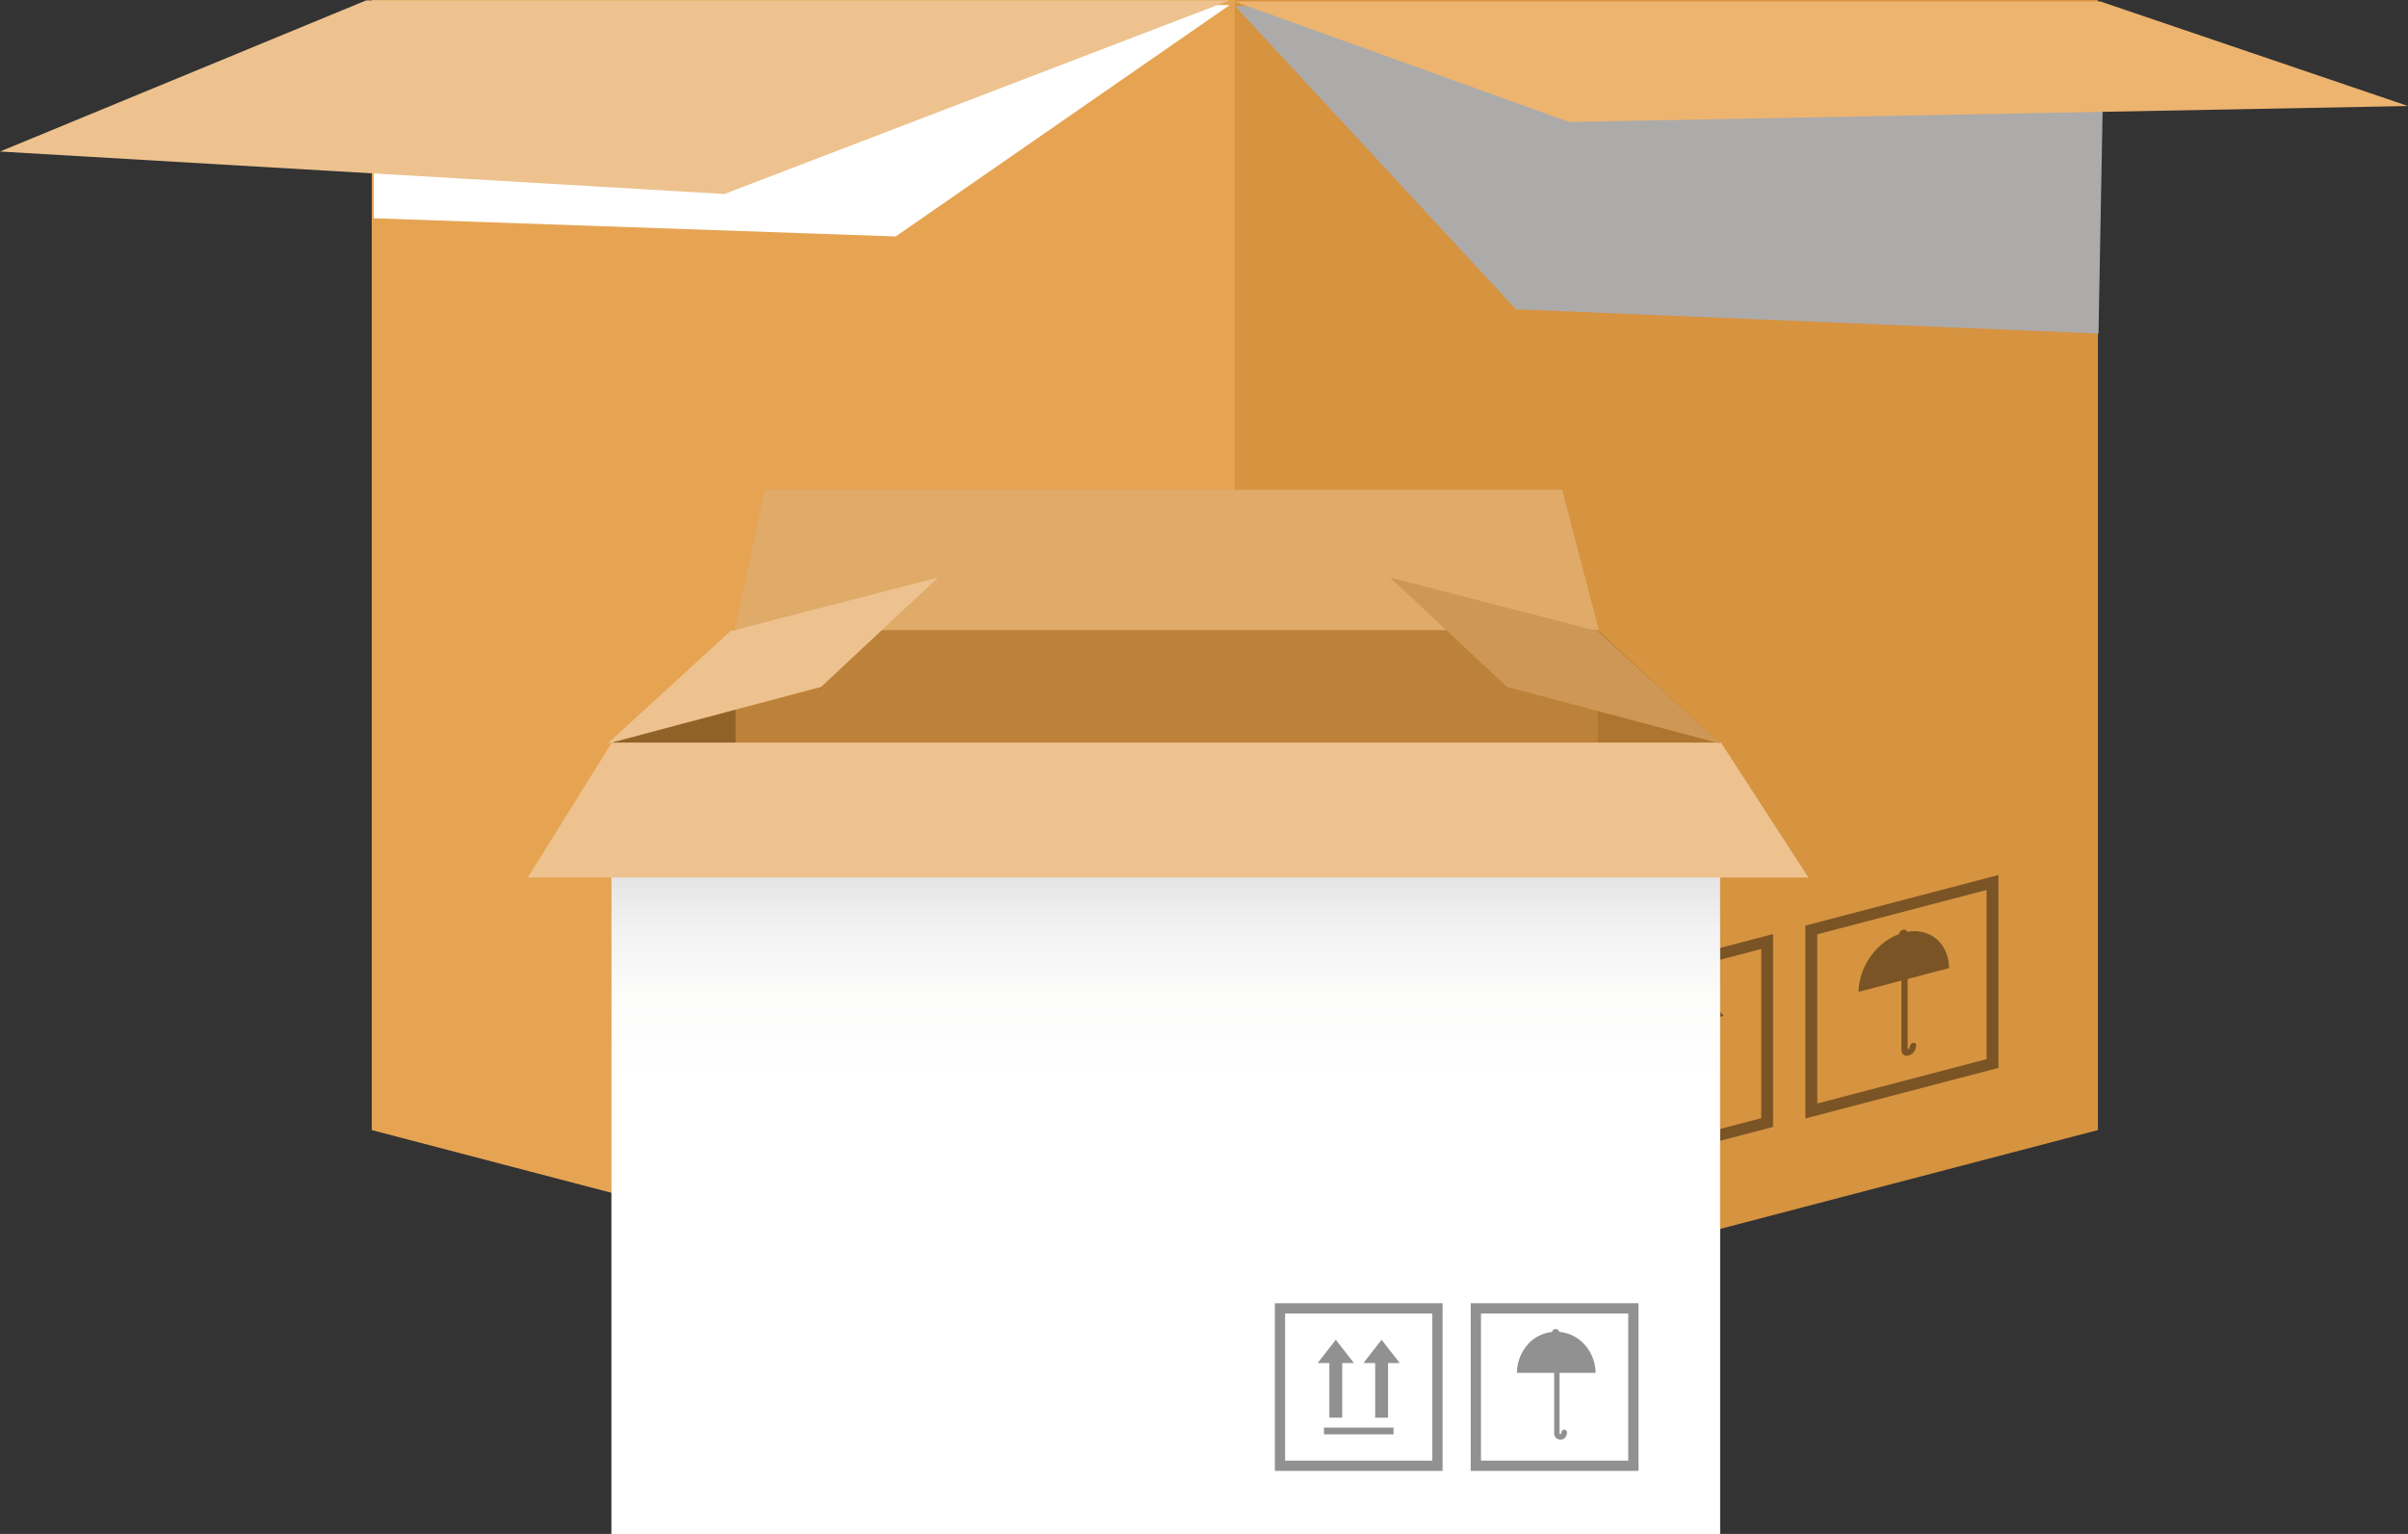
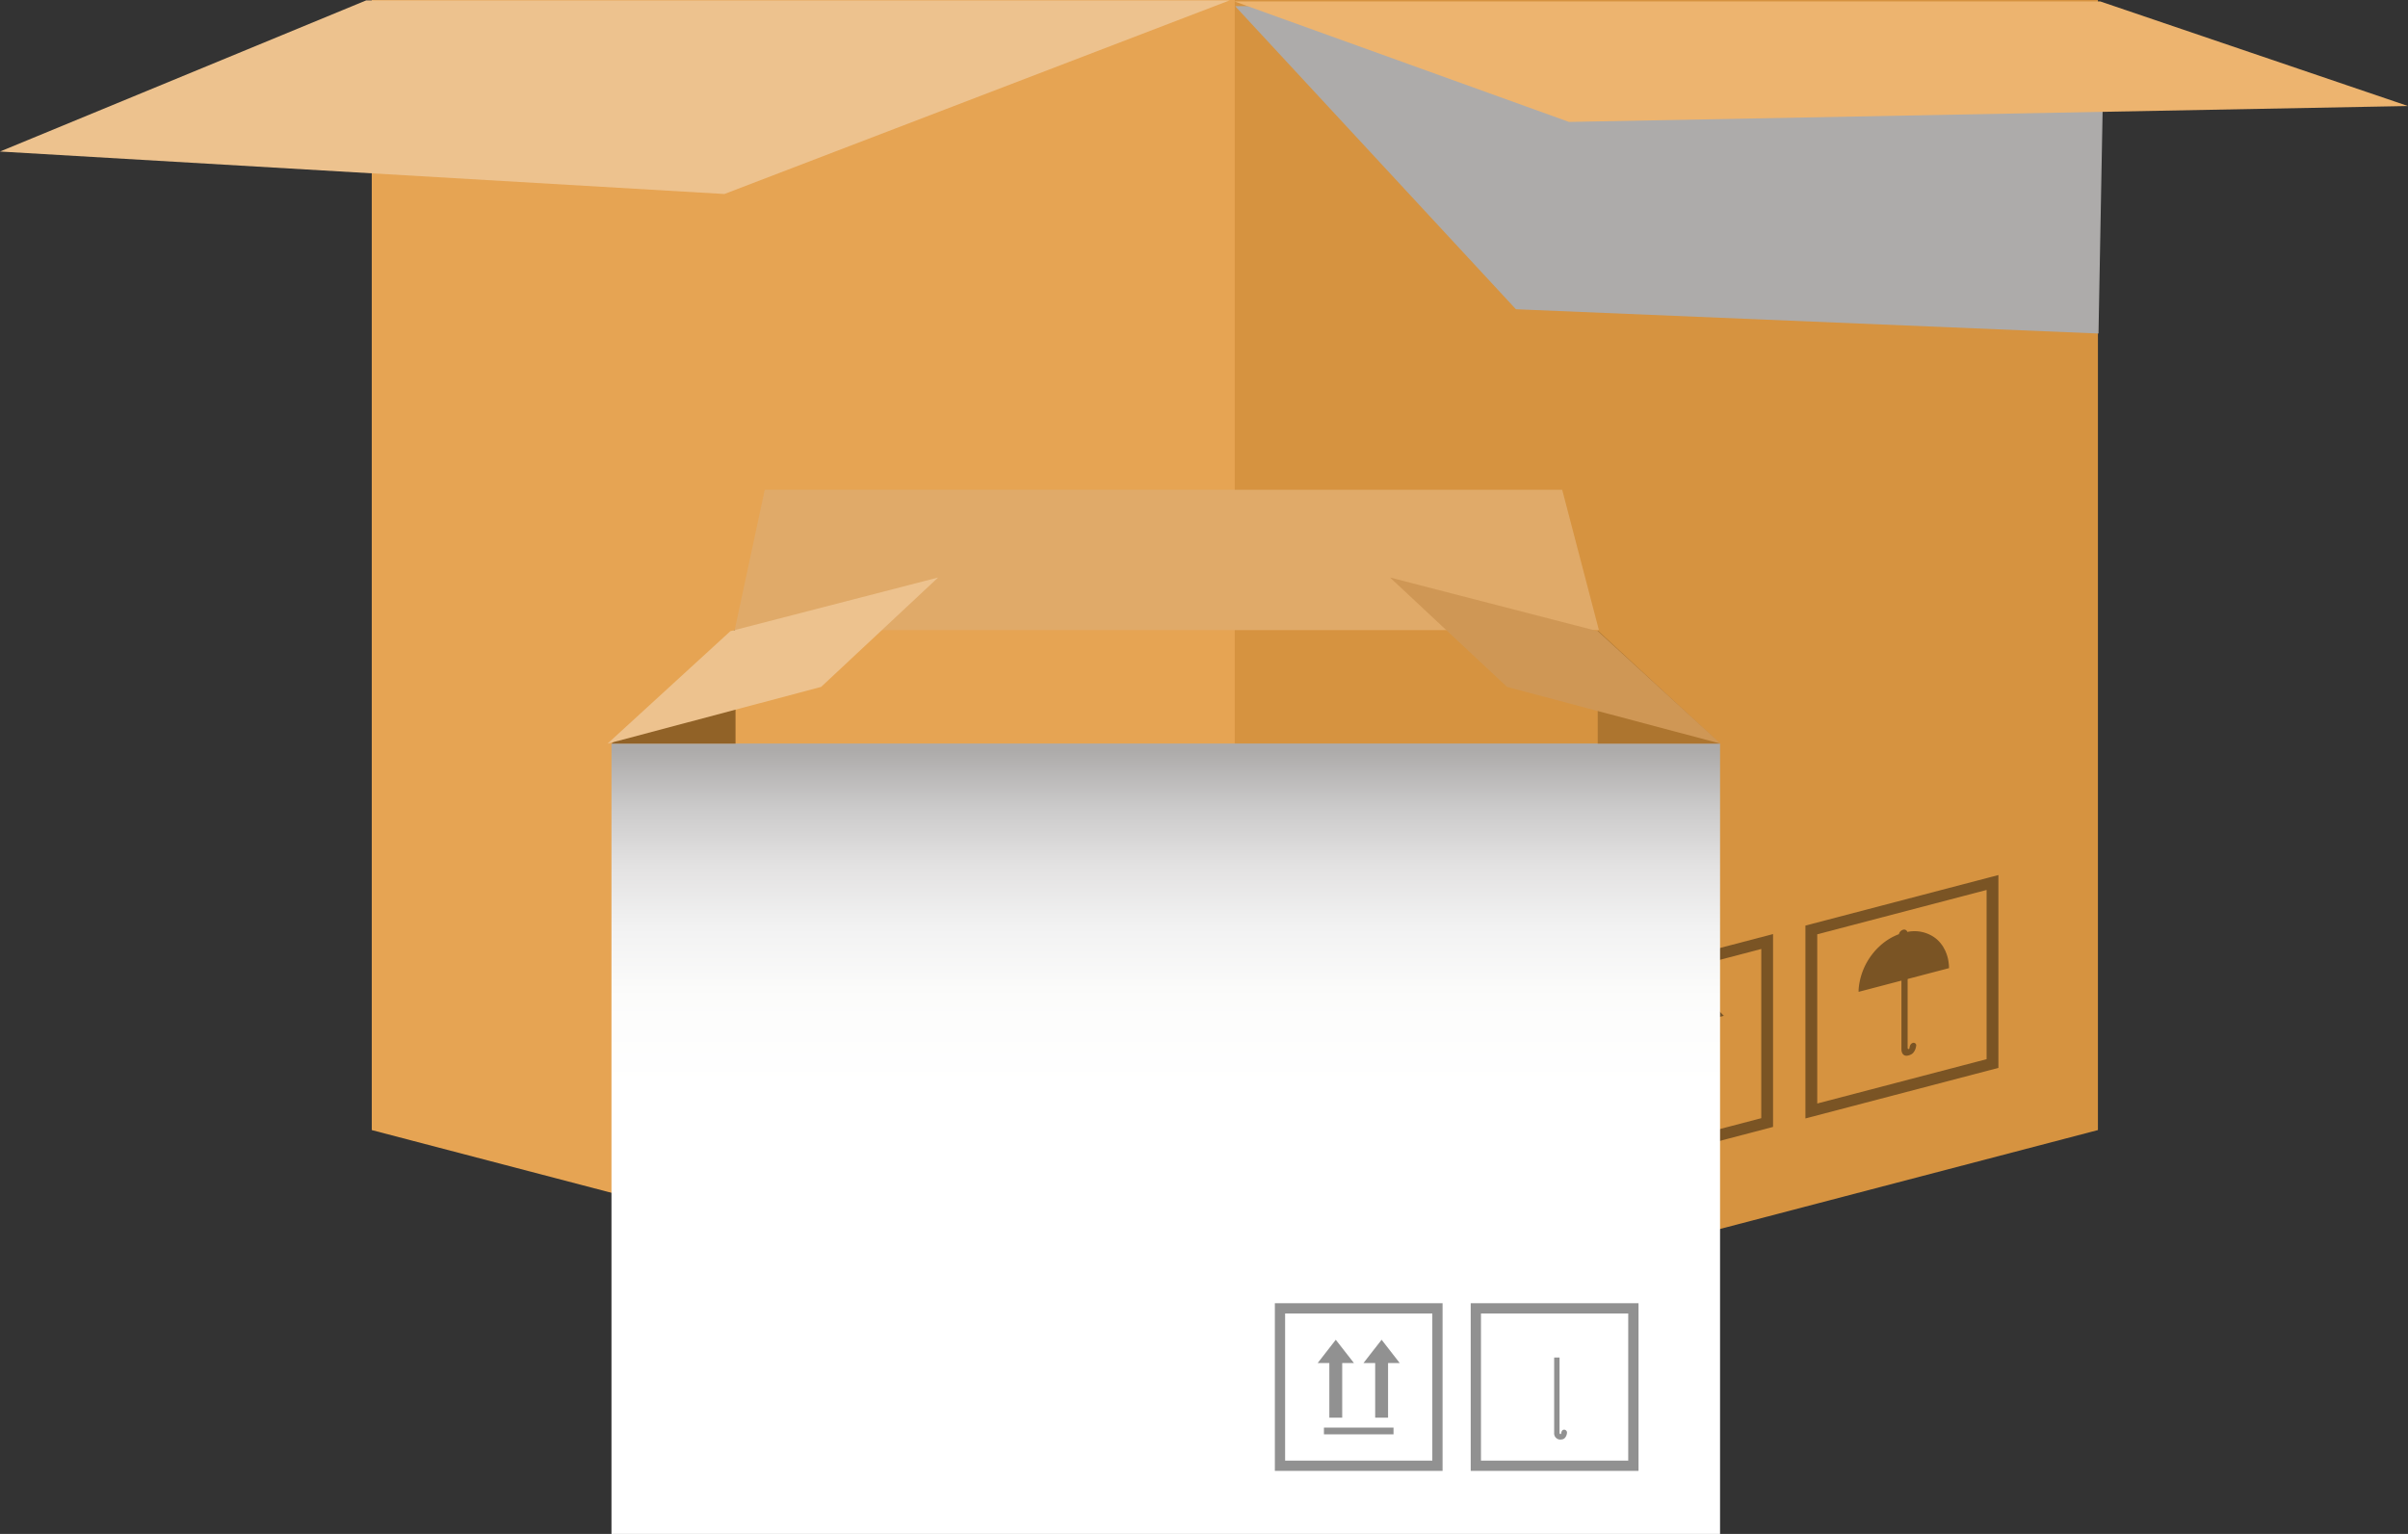
<svg xmlns="http://www.w3.org/2000/svg" xmlns:xlink="http://www.w3.org/1999/xlink" width="452" height="288" viewBox="0 0 452 288">
  <rect x="0" y="0" width="452" height="288" fill="#333333" stroke="none" />
  <defs>
    <linearGradient id="a" x1="3.011" y1="-12.473" x2="2.806" y2="-11.408" gradientUnits="objectBoundingBox">
      <stop offset="0" stop-color="#adabaa" />
      <stop offset="0.838" stop-color="#fff" />
    </linearGradient>
    <linearGradient id="b" x1="-0.397" y1="9.986" x2="-0.183" y2="11.041" xlink:href="#a" />
    <linearGradient id="c" x1="0.5" y1="1.005" x2="0.5" y2="0.007" gradientUnits="objectBoundingBox">
      <stop offset="0.572" stop-color="#fff" />
      <stop offset="0.687" stop-color="#fcfcfb" />
      <stop offset="0.774" stop-color="#f2f2f2" />
      <stop offset="0.852" stop-color="#e3e2e2" />
      <stop offset="0.924" stop-color="#cccbcb" />
      <stop offset="0.992" stop-color="#b0aead" />
      <stop offset="1" stop-color="#adabaa" />
    </linearGradient>
  </defs>
  <g transform="translate(-718 -2448)">
    <g transform="translate(718 2448)">
      <g transform="translate(69.781)">
        <path d="M591.11,452.031,429.1,409.625V197.449H591.11Z" transform="translate(-429.097 -197.449)" fill="#e6a453" />
        <g transform="translate(161.992)">
          <path d="M592.541,452.031l162.024-42.406V197.449H592.541Z" transform="translate(-592.541 -197.449)" fill="#d69340" />
        </g>
      </g>
-       <path d="M590.951,198.4,528.26,241.853,430.3,238.436v-39.3Z" transform="translate(-360.131 -197.458)" fill="url(#a)" style="mix-blend-mode:multiply;isolation:isolate" />
      <path d="M592.618,198.622l52.7,56.9,109.354,4.557,1.139-61.511Z" transform="translate(-360.768 -197.459)" fill="url(#b)" style="mix-blend-mode:multiply;isolation:isolate" />
      <g transform="translate(231.696 0.26)">
        <path d="M812.767,217.357l-157.481,2.99-62.823-22.635H754.98Z" transform="translate(-592.463 -197.712)" fill="#edb46f" />
      </g>
      <g transform="translate(0 0.072)">
        <path d="M359.759,225.9l135.98,7.974,94.821-36.351H428.491Z" transform="translate(-359.759 -197.522)" fill="#edc28e" />
      </g>
      <g transform="translate(296.613 164.292)" opacity="0.43">
        <g transform="translate(0 11.082)">
          <path d="M658.181,384.1v36.21l36.2-9.485V374.615Zm33.989,25.085L660.4,417.51V385.737l31.774-8.324Z" transform="translate(-658.181 -374.615)" />
          <g transform="translate(9.24 11.343)">
            <g transform="translate(0 2.592)">
              <path d="M675.341,392.678l-1.961-2-1.965-2-1.956,3.027-1.955,3.029,2.521-.661v11.79l2.777-.728v-11.79Z" transform="translate(-667.504 -388.675)" />
            </g>
            <g transform="translate(9.89)">
              <path d="M685.316,390.064l-1.96-2-1.957-2-1.965,3.029-1.951,3.028,2.528-.662v11.79l2.78-.728V390.726Z" transform="translate(-677.483 -386.059)" />
            </g>
            <g transform="translate(1.358 18.291)">
              <path d="M668.874,408.449v1.458l15.018-3.934v-1.458Z" transform="translate(-668.874 -404.514)" />
            </g>
          </g>
        </g>
        <g transform="translate(42.279)">
          <path d="M700.839,372.923v36.21l36.224-9.49V363.434Zm34.006,25.082-31.787,8.326V374.56l31.787-8.327Z" transform="translate(-700.839 -363.434)" />
          <g transform="translate(9.981 10.242)">
            <g transform="translate(8.041 5.944)">
              <path d="M721.419,395.089a.445.445,0,0,0-.251.007.8.8,0,0,0-.516.476,1.459,1.459,0,0,0-.11.422.7.7,0,0,1-.064.207c0,.01-.042.028-.1.043-.126.034-.18-.06-.194-.265V379.765l-1.162.305v16.278c.026.833.518,1.29,1.224,1.124l.1-.027a2.134,2.134,0,0,0,.584-.238,1.462,1.462,0,0,0,.406-.382,2.476,2.476,0,0,0,.446-1.159A.471.471,0,0,0,721.419,395.089Z" transform="translate(-719.022 -379.765)" />
            </g>
            <path d="M727.881,381.005a6.74,6.74,0,0,0-.053-.869,9.711,9.711,0,0,0-.163-.991c-.081-.325-.186-.645-.294-.946,0,0,0,0-.014,0a3.728,3.728,0,0,0-.327-.745c-.106-.184-.205-.383-.311-.562a8,8,0,0,0-.523-.687,5.315,5.315,0,0,0-.78-.759c-.06-.055-.136-.1-.19-.149a6.551,6.551,0,0,0-5.17-1.089.624.624,0,0,0-.788-.414,1.157,1.157,0,0,0-.792.835,10.913,10.913,0,0,0-3.841,2.468.775.775,0,0,0-.077.066,11.874,11.874,0,0,0-1.216,1.4,12.293,12.293,0,0,0-2.421,6.33c-.011.111-.011.344-.011.563Z" transform="translate(-710.909 -373.768)" />
          </g>
        </g>
      </g>
    </g>
    <g transform="translate(817.082 2539.955)">
      <g transform="translate(15.696 26.27)">
        <g transform="translate(0 21.371)">
-           <rect width="208.088" height="148.404" fill="#e6a453" />
-         </g>
+           </g>
        <g transform="translate(0 21.371)" style="mix-blend-mode:multiply;isolation:isolate">
          <rect width="208.088" height="148.404" fill="url(#c)" />
        </g>
-         <path d="M723.1,350.59H515.014l23.1-21.391H700Z" transform="translate(-515.014 -329.199)" fill="#bd8239" />
        <path d="M684.085,329.319v21.259h22.963Z" transform="translate(-498.96 -329.187)" fill="#ad752f" />
        <path d="M538.3,329.2h-.181l-23.1,21.391H538.3Z" transform="translate(-515.014 -329.199)" fill="#916227" />
        <g transform="translate(124.522 126.453)" opacity="0.43">
          <path d="M628.737,444.685v31.487h31.481V444.685Zm29.556,29.557H630.662V446.614h27.631Z" transform="translate(-628.737 -444.685)" />
          <g transform="translate(8.034 6.867)">
            <path d="M642.89,455.331l-1.706-2.188-1.709-2.187-1.7,2.187-1.7,2.188h2.193v10.252h2.416V455.331Z" transform="translate(-636.074 -450.956)" />
            <g transform="translate(8.599)">
              <path d="M650.74,455.331l-1.705-2.188-1.7-2.187-1.709,2.187-1.7,2.188h2.2v10.252h2.418V455.331Z" transform="translate(-643.928 -450.956)" />
            </g>
            <g transform="translate(1.18 16.491)">
              <rect width="13.061" height="1.267" />
            </g>
          </g>
          <g transform="translate(36.764)">
            <path d="M662.313,444.685v31.487h31.5V444.685Zm29.569,29.557h-27.64V446.614h27.64Z" transform="translate(-662.313 -444.685)" />
            <g transform="translate(8.679 4.854)">
              <g transform="translate(6.991 5.34)">
                <path d="M678.71,467.6a.406.406,0,0,0-.219-.051.494.494,0,0,0-.45.3,1.052,1.052,0,0,0-.1.343.466.466,0,0,1-.055.165c0,.009-.037.014-.088.014-.108,0-.157-.093-.169-.275V454h-1.011V468.15a1.157,1.157,0,0,0,1.064,1.256h.088a1.541,1.541,0,0,0,.509-.074.884.884,0,0,0,.353-.238,1.646,1.646,0,0,0,.388-.906A.544.544,0,0,0,678.71,467.6Z" transform="translate(-676.624 -453.995)" />
              </g>
-               <path d="M685,457.351a6.49,6.49,0,0,0-.045-.768c-.031-.3-.086-.609-.143-.9s-.162-.6-.255-.889c0,0,0,0-.011,0a4.452,4.452,0,0,0-.285-.724c-.092-.185-.177-.379-.272-.558-.149-.245-.289-.492-.454-.715a6.564,6.564,0,0,0-.679-.839c-.052-.062-.118-.122-.166-.174a7.148,7.148,0,0,0-4.495-2.125.732.732,0,0,0-.683-.54.715.715,0,0,0-.69.546,6.966,6.966,0,0,0-3.34,1.271c-.02,0-.042.027-.068.039a7.212,7.212,0,0,0-1.057.937,8.2,8.2,0,0,0-2.105,4.952c-.009.094-.009.3-.009.486Z" transform="translate(-670.239 -449.118)" />
            </g>
          </g>
        </g>
      </g>
-       <path d="M741.057,373.887H500.679l15.762-25.33h208.2Z" transform="translate(-500.679 -301.09)" fill="#edc28e" />
      <path d="M691.466,305.207H541.782l-5.647,26.346H698.356Z" transform="translate(-497.313 -305.207)" fill="#e0aa69" />
      <path d="M514.332,351.449l40.1-10.657,21.965-20.541-39,10.076Z" transform="translate(-499.383 -303.778)" fill="#edc28e" />
      <path d="M710.542,351.449l-40.1-10.657-21.965-20.541,39,10.076Z" transform="translate(-486.644 -303.778)" fill="#cf9755" />
    </g>
  </g>
</svg>